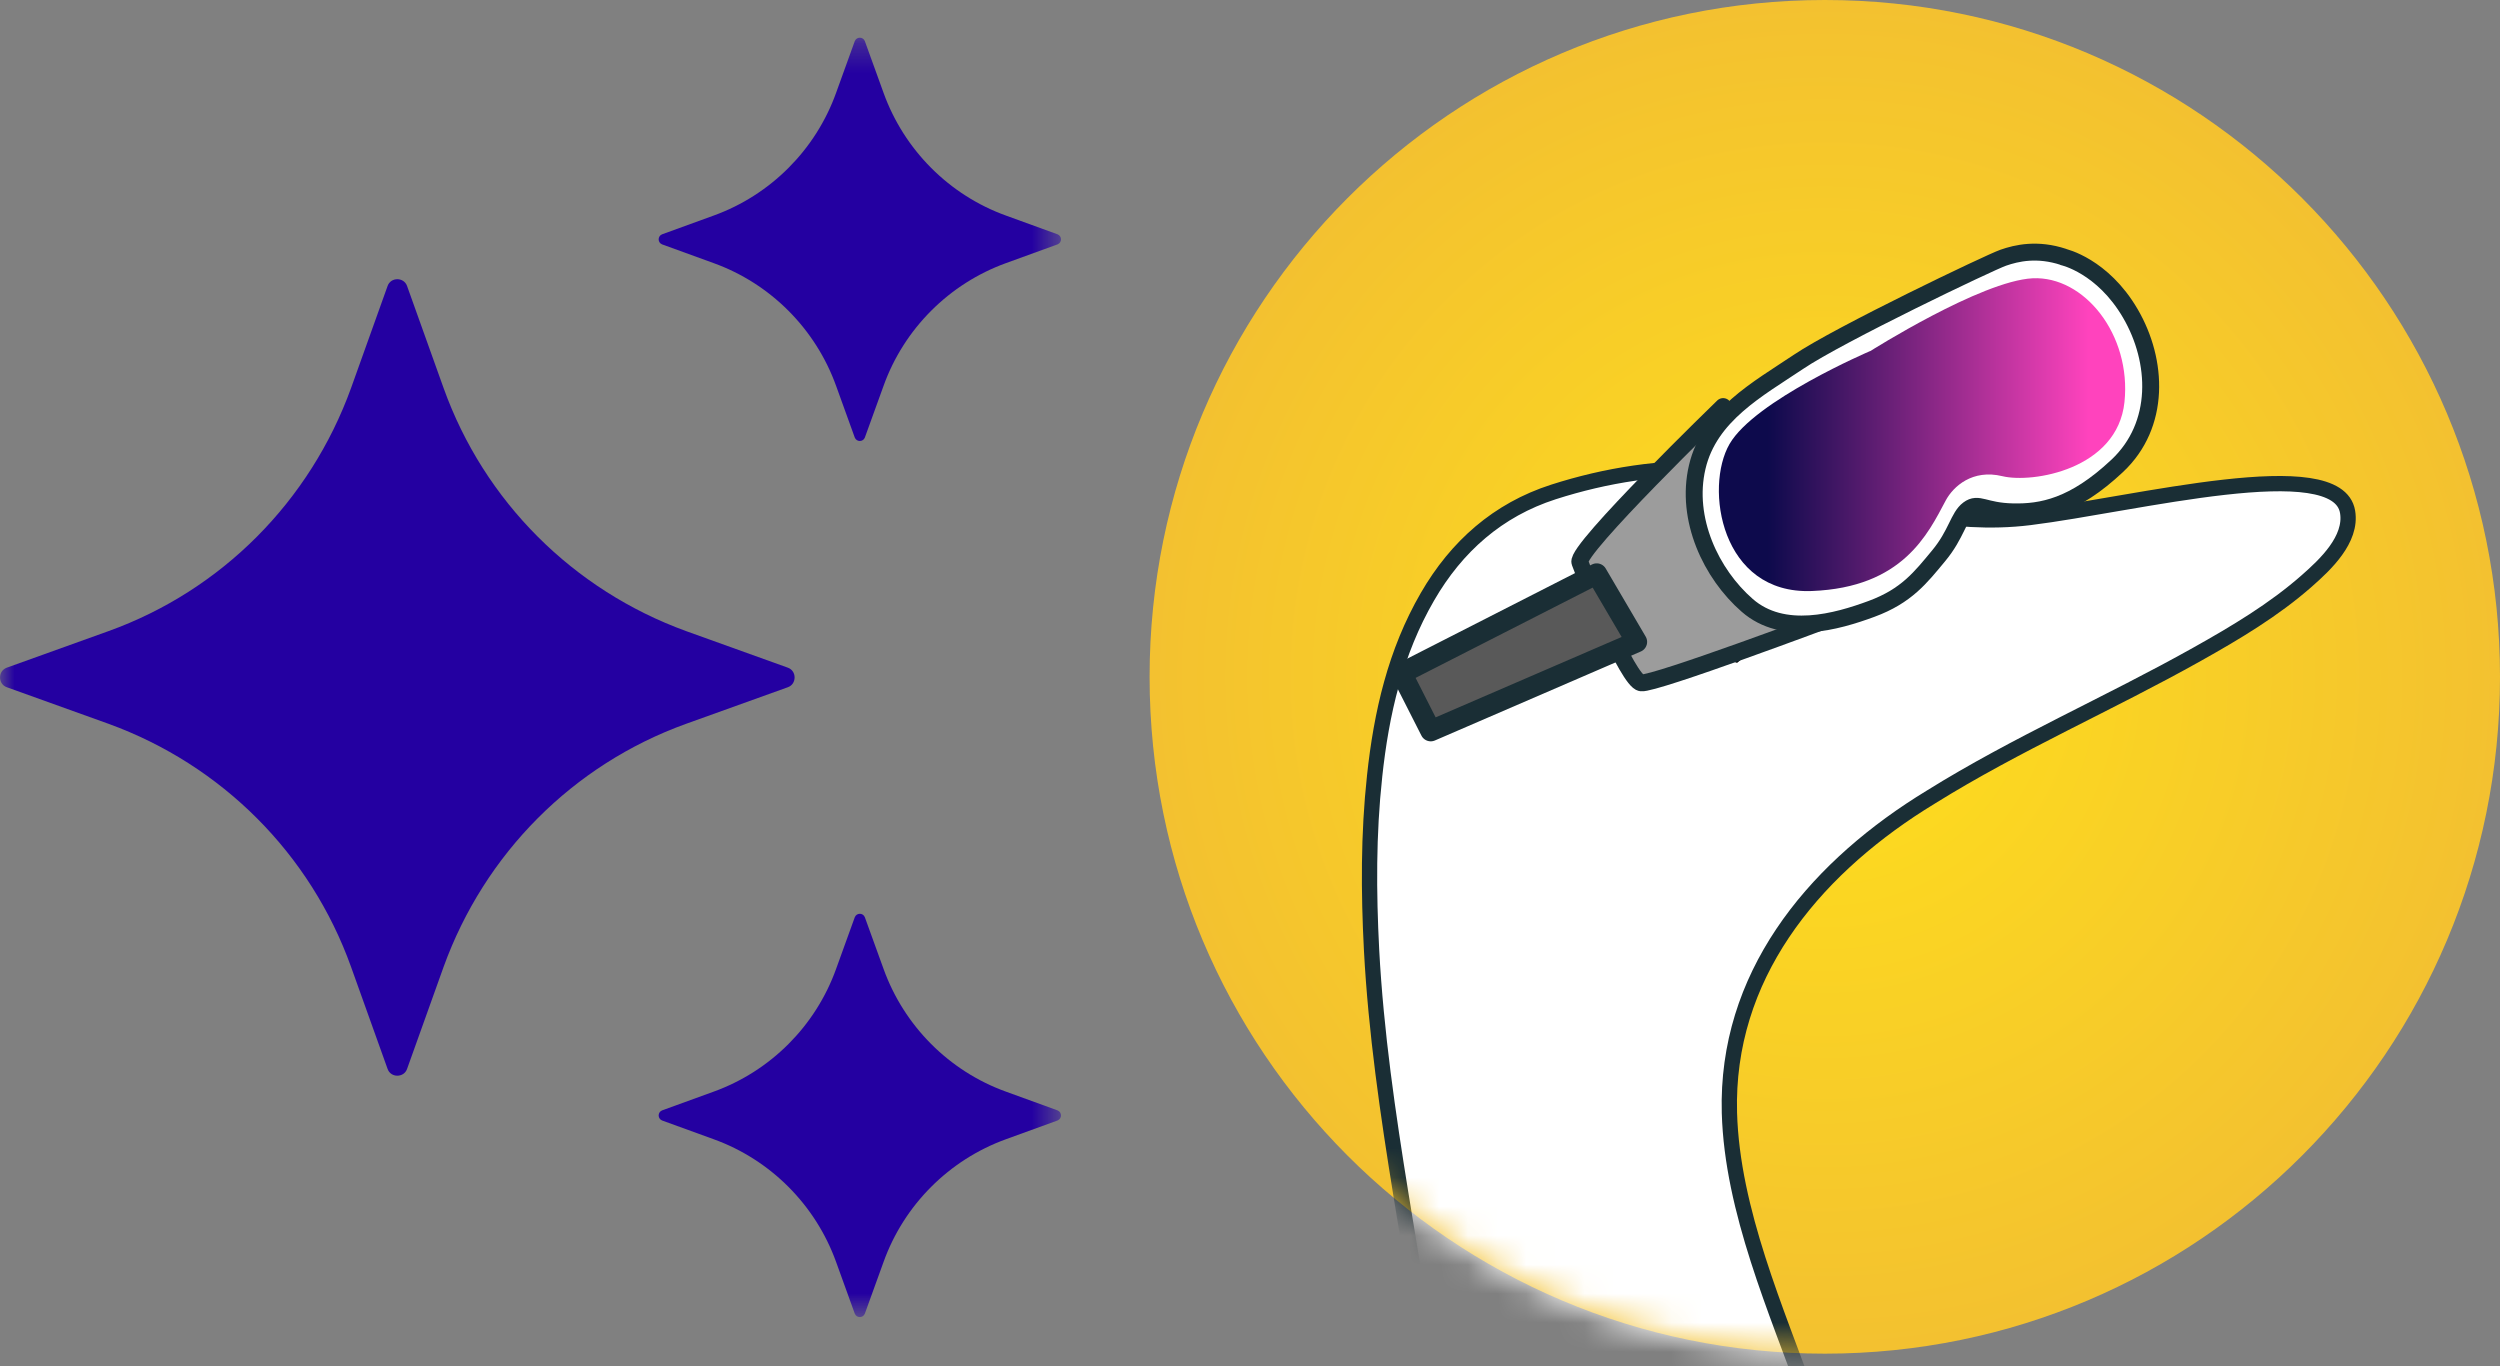
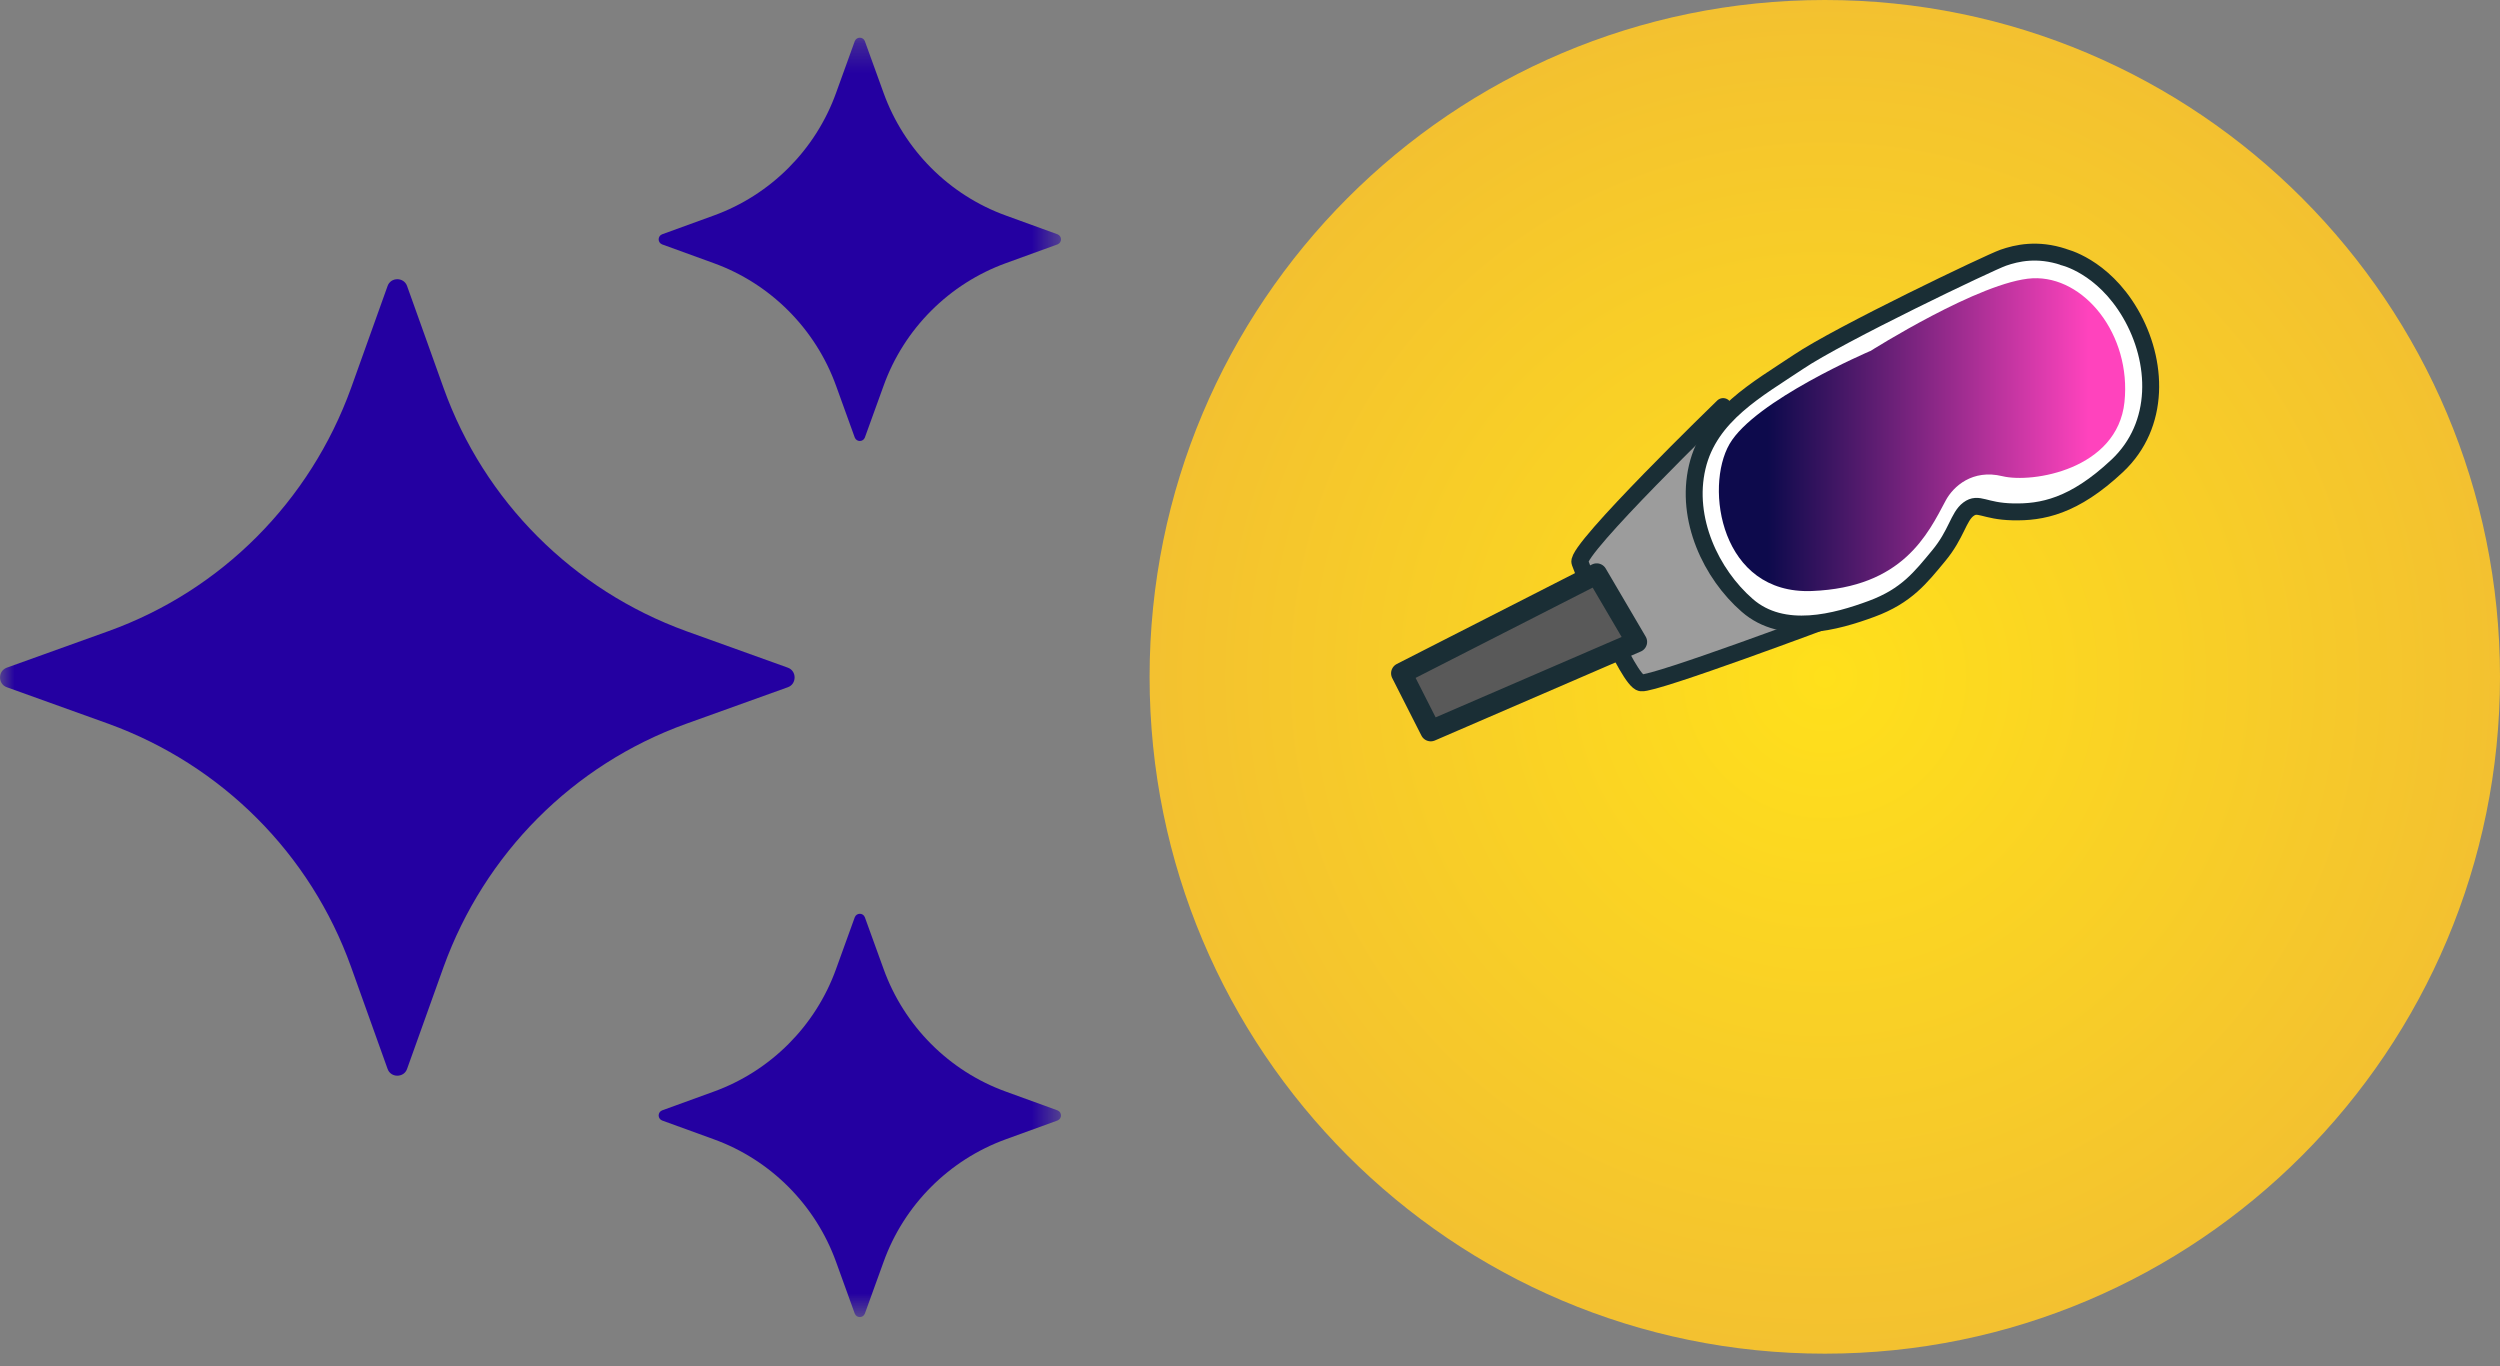
<svg xmlns="http://www.w3.org/2000/svg" width="86" height="47" viewBox="0 0 86 47" fill="none">
  <rect x="0" y="0" width="86" height="47" fill="#808080" stroke="none" />
  <mask id="mask0_4212_119" style="mask-type:luminance" maskUnits="userSpaceOnUse" x="0" y="1" width="37" height="45">
    <path d="M36.494 1.297H0V45.317H36.494V1.297Z" fill="white" />
  </mask>
  <g mask="url(#mask0_4212_119)">
    <path d="M14.004 9.841L15.259 13.347C16.656 17.245 19.713 20.296 23.602 21.71L27.099 22.967C27.413 23.076 27.413 23.534 27.099 23.642L23.602 24.899C19.713 26.3 16.669 29.364 15.259 33.263L14.004 36.768C13.896 37.083 13.439 37.083 13.332 36.768L12.077 33.263C10.68 29.364 7.623 26.313 3.734 24.899L0.237 23.642C-0.078 23.534 -0.078 23.076 0.237 22.967L3.734 21.71C7.623 20.309 10.667 17.245 12.077 13.347L13.332 9.841C13.439 9.526 13.896 9.526 14.004 9.841Z" fill="#2400A1" />
    <path d="M29.75 1.413L30.393 3.19C31.1 5.156 32.652 6.712 34.609 7.417L36.381 8.061C36.537 8.125 36.537 8.342 36.381 8.406L34.609 9.05C32.648 9.759 31.095 11.315 30.393 13.277L29.75 15.054C29.686 15.209 29.47 15.209 29.405 15.054L28.763 13.277C28.056 11.311 26.503 9.755 24.546 9.05L22.774 8.406C22.619 8.342 22.619 8.125 22.774 8.061L24.546 7.417C26.508 6.708 28.06 5.152 28.763 3.19L29.405 1.413C29.47 1.258 29.686 1.258 29.75 1.413Z" fill="#2400A1" />
    <path d="M29.75 31.551L30.393 33.327C31.1 35.294 32.652 36.85 34.609 37.554L36.381 38.198C36.537 38.263 36.537 38.479 36.381 38.544L34.609 39.188C32.648 39.897 31.095 41.453 30.393 43.415L29.75 45.191C29.686 45.347 29.47 45.347 29.405 45.191L28.763 43.415C28.056 41.449 26.503 39.893 24.546 39.188L22.774 38.544C22.619 38.479 22.619 38.263 22.774 38.198L24.546 37.554C26.508 36.846 28.06 35.29 28.763 33.327L29.405 31.551C29.47 31.395 29.686 31.395 29.75 31.551Z" fill="#2400A1" />
  </g>
  <path d="M62.773 46.566C75.601 46.566 86 36.142 86 23.283C86 10.424 75.601 0 62.773 0C49.945 0 39.546 10.424 39.546 23.283C39.546 36.142 49.945 46.566 62.773 46.566Z" fill="url(#paint0_radial_4212_119)" />
  <mask id="mask1_4212_119" style="mask-type:luminance" maskUnits="userSpaceOnUse" x="39" y="0" width="47" height="47">
-     <path d="M62.773 46.566C75.601 46.566 86 36.142 86 23.283C86 10.424 75.601 0 62.773 0C49.945 0 39.546 10.424 39.546 23.283C39.546 36.142 49.945 46.566 62.773 46.566Z" fill="white" />
+     <path d="M62.773 46.566C75.601 46.566 86 36.142 86 23.283C86 10.424 75.601 0 62.773 0C49.945 0 39.546 10.424 39.546 23.283Z" fill="white" />
  </mask>
  <g mask="url(#mask1_4212_119)">
    <mask id="mask2_4212_119" style="mask-type:luminance" maskUnits="userSpaceOnUse" x="37" y="-4" width="79" height="62">
-       <path d="M38.576 57.505H115.531L115.863 -3.445H37.912L38.576 57.505Z" fill="white" />
-     </mask>
+       </mask>
    <g mask="url(#mask2_4212_119)">
      <path d="M108.593 45.974C108.451 45.58 108.235 45.2 107.964 44.841C105.553 45.913 102.928 46.514 100.371 46.514C97.633 46.514 95.08 45.922 92.795 44.876C91.76 45.896 91.213 47.084 91.213 48.545C91.213 51.545 94.916 58.97 94.916 58.97C94.916 58.97 84.232 53.688 82.952 52.828C81.671 51.973 63.437 51.402 63.437 51.402C63.437 51.402 56.599 52.401 53.038 53.403C49.476 54.402 36.511 59.545 34.519 61.827C32.523 64.113 32.665 64.113 31.953 67.255C31.242 70.398 21.981 105.812 21.981 105.812C21.981 105.812 21.981 106.383 22.977 108.669C23.973 110.956 27.534 113.238 32.096 112.81C36.653 112.382 38.08 110.809 38.08 110.809L40.219 102.1C40.219 102.1 41.357 111.954 41.357 113.238C41.357 114.521 42.638 117.521 44.065 117.664C45.488 117.806 56.603 119.807 66.43 118.947C76.26 118.091 84.379 113.951 86.091 113.233C87.802 112.516 87.798 111.232 87.798 110.377C87.798 109.521 86.66 78.104 86.66 78.104C86.66 78.104 102.613 83.96 105.747 84.245C108.882 84.531 116.289 79.677 115.72 74.106C115.151 68.535 109.736 49.116 108.597 45.974H108.593Z" fill="#2400A1" />
      <path d="M47.286 26.706C47.519 24.536 47.997 22.436 49.105 20.526C50.105 18.797 51.528 17.539 53.434 16.925C55.262 16.337 57.151 16.052 59.078 16.113C60.359 16.156 61.57 16.372 62.717 16.765C62.881 16.804 63.036 16.839 63.161 16.882C64.463 17.319 67.059 18.148 69.823 17.803C73.444 17.353 80.412 15.538 80.757 17.608C80.916 18.559 79.985 19.428 79.351 19.985C78.217 20.984 76.894 21.77 75.583 22.505C72.556 24.204 69.37 25.582 66.421 27.419C66.3 27.493 66.179 27.57 66.059 27.644C62.32 30.025 59.363 33.6 59.492 38.281C59.587 41.647 61.113 45.066 62.23 48.191C63.196 50.892 64.23 53.572 65.317 56.226C65.472 56.606 65.382 56.654 65.041 56.714C60.626 57.514 56.215 58.322 51.804 59.147C51.451 59.212 51.33 59.169 51.261 58.789C50.213 52.902 49.153 47.015 48.195 41.111C47.743 38.315 47.333 35.514 47.182 32.683C47.079 30.687 47.07 28.698 47.286 26.71V26.706Z" fill="white" stroke="#1A2E35" stroke-width="0.526" stroke-miterlimit="10" />
      <path d="M59.345 20.214L58.324 21.057L58.53 22.349L59.755 22.803L60.777 21.96L60.57 20.668L59.341 20.214H59.345ZM59.983 21.109C60.19 21.36 60.152 21.731 59.901 21.939C59.651 22.146 59.281 22.107 59.074 21.857C58.867 21.606 58.906 21.234 59.156 21.027C59.406 20.819 59.776 20.858 59.983 21.109Z" fill="black" />
    </g>
    <path d="M63.079 21.234C63.079 21.234 56.909 23.551 56.457 23.49C56.004 23.43 54.499 19.778 54.348 19.341C54.197 18.905 59.276 13.986 59.276 13.986L63.079 21.234Z" fill="#9C9C9C" stroke="#1A2E35" stroke-width="0.582" stroke-linecap="round" stroke-linejoin="round" />
    <path d="M70.983 8.843C70.983 8.843 72.324 9.137 73.285 10.784C74.242 12.426 74.329 14.621 72.832 16.026C71.336 17.431 70.233 17.63 69.241 17.608C68.249 17.587 68.064 17.258 67.715 17.517C67.365 17.777 67.309 18.373 66.688 19.121C66.067 19.869 65.585 20.5 64.382 20.945C63.179 21.39 61.346 21.909 60.104 20.824C58.863 19.743 57.966 17.859 58.384 16.069C58.802 14.28 60.471 13.385 61.868 12.447C63.265 11.505 68.452 9.024 68.913 8.865C69.374 8.705 70.082 8.54 70.987 8.839L70.983 8.843Z" fill="white" stroke="#1A2E35" stroke-width="0.582" stroke-linecap="round" stroke-linejoin="round" />
    <path d="M64.334 12.08C64.334 12.08 68.15 9.664 69.922 9.573C71.694 9.487 73.324 11.51 73.082 13.831C72.837 16.151 69.913 16.631 68.883 16.381C67.852 16.13 67.192 16.735 66.934 17.215C66.322 18.364 65.459 20.21 62.325 20.331C59.19 20.452 58.63 16.77 59.496 15.274C60.363 13.774 64.334 12.076 64.334 12.076V12.08Z" fill="url(#paint1_linear_4212_119)" />
    <path d="M54.926 19.739L48.213 23.162L49.218 25.142L56.301 22.081L54.926 19.739Z" fill="#595959" stroke="#1A2E35" stroke-width="0.72" stroke-linecap="round" stroke-linejoin="round" />
  </g>
  <defs>
    <radialGradient id="paint0_radial_4212_119" cx="0" cy="0" r="1" gradientUnits="userSpaceOnUse" gradientTransform="translate(62.773 23.283) scale(23.227 23.283)">
      <stop stop-color="#FFE01B" />
      <stop offset="1" stop-color="#F3C130" />
    </radialGradient>
    <linearGradient id="paint1_linear_4212_119" x1="73.108" y1="14.954" x2="59.13" y2="14.954" gradientUnits="userSpaceOnUse">
      <stop offset="0.09" stop-color="#FF43BD" />
      <stop offset="0.88" stop-color="#0D0A4C" />
    </linearGradient>
  </defs>
</svg>